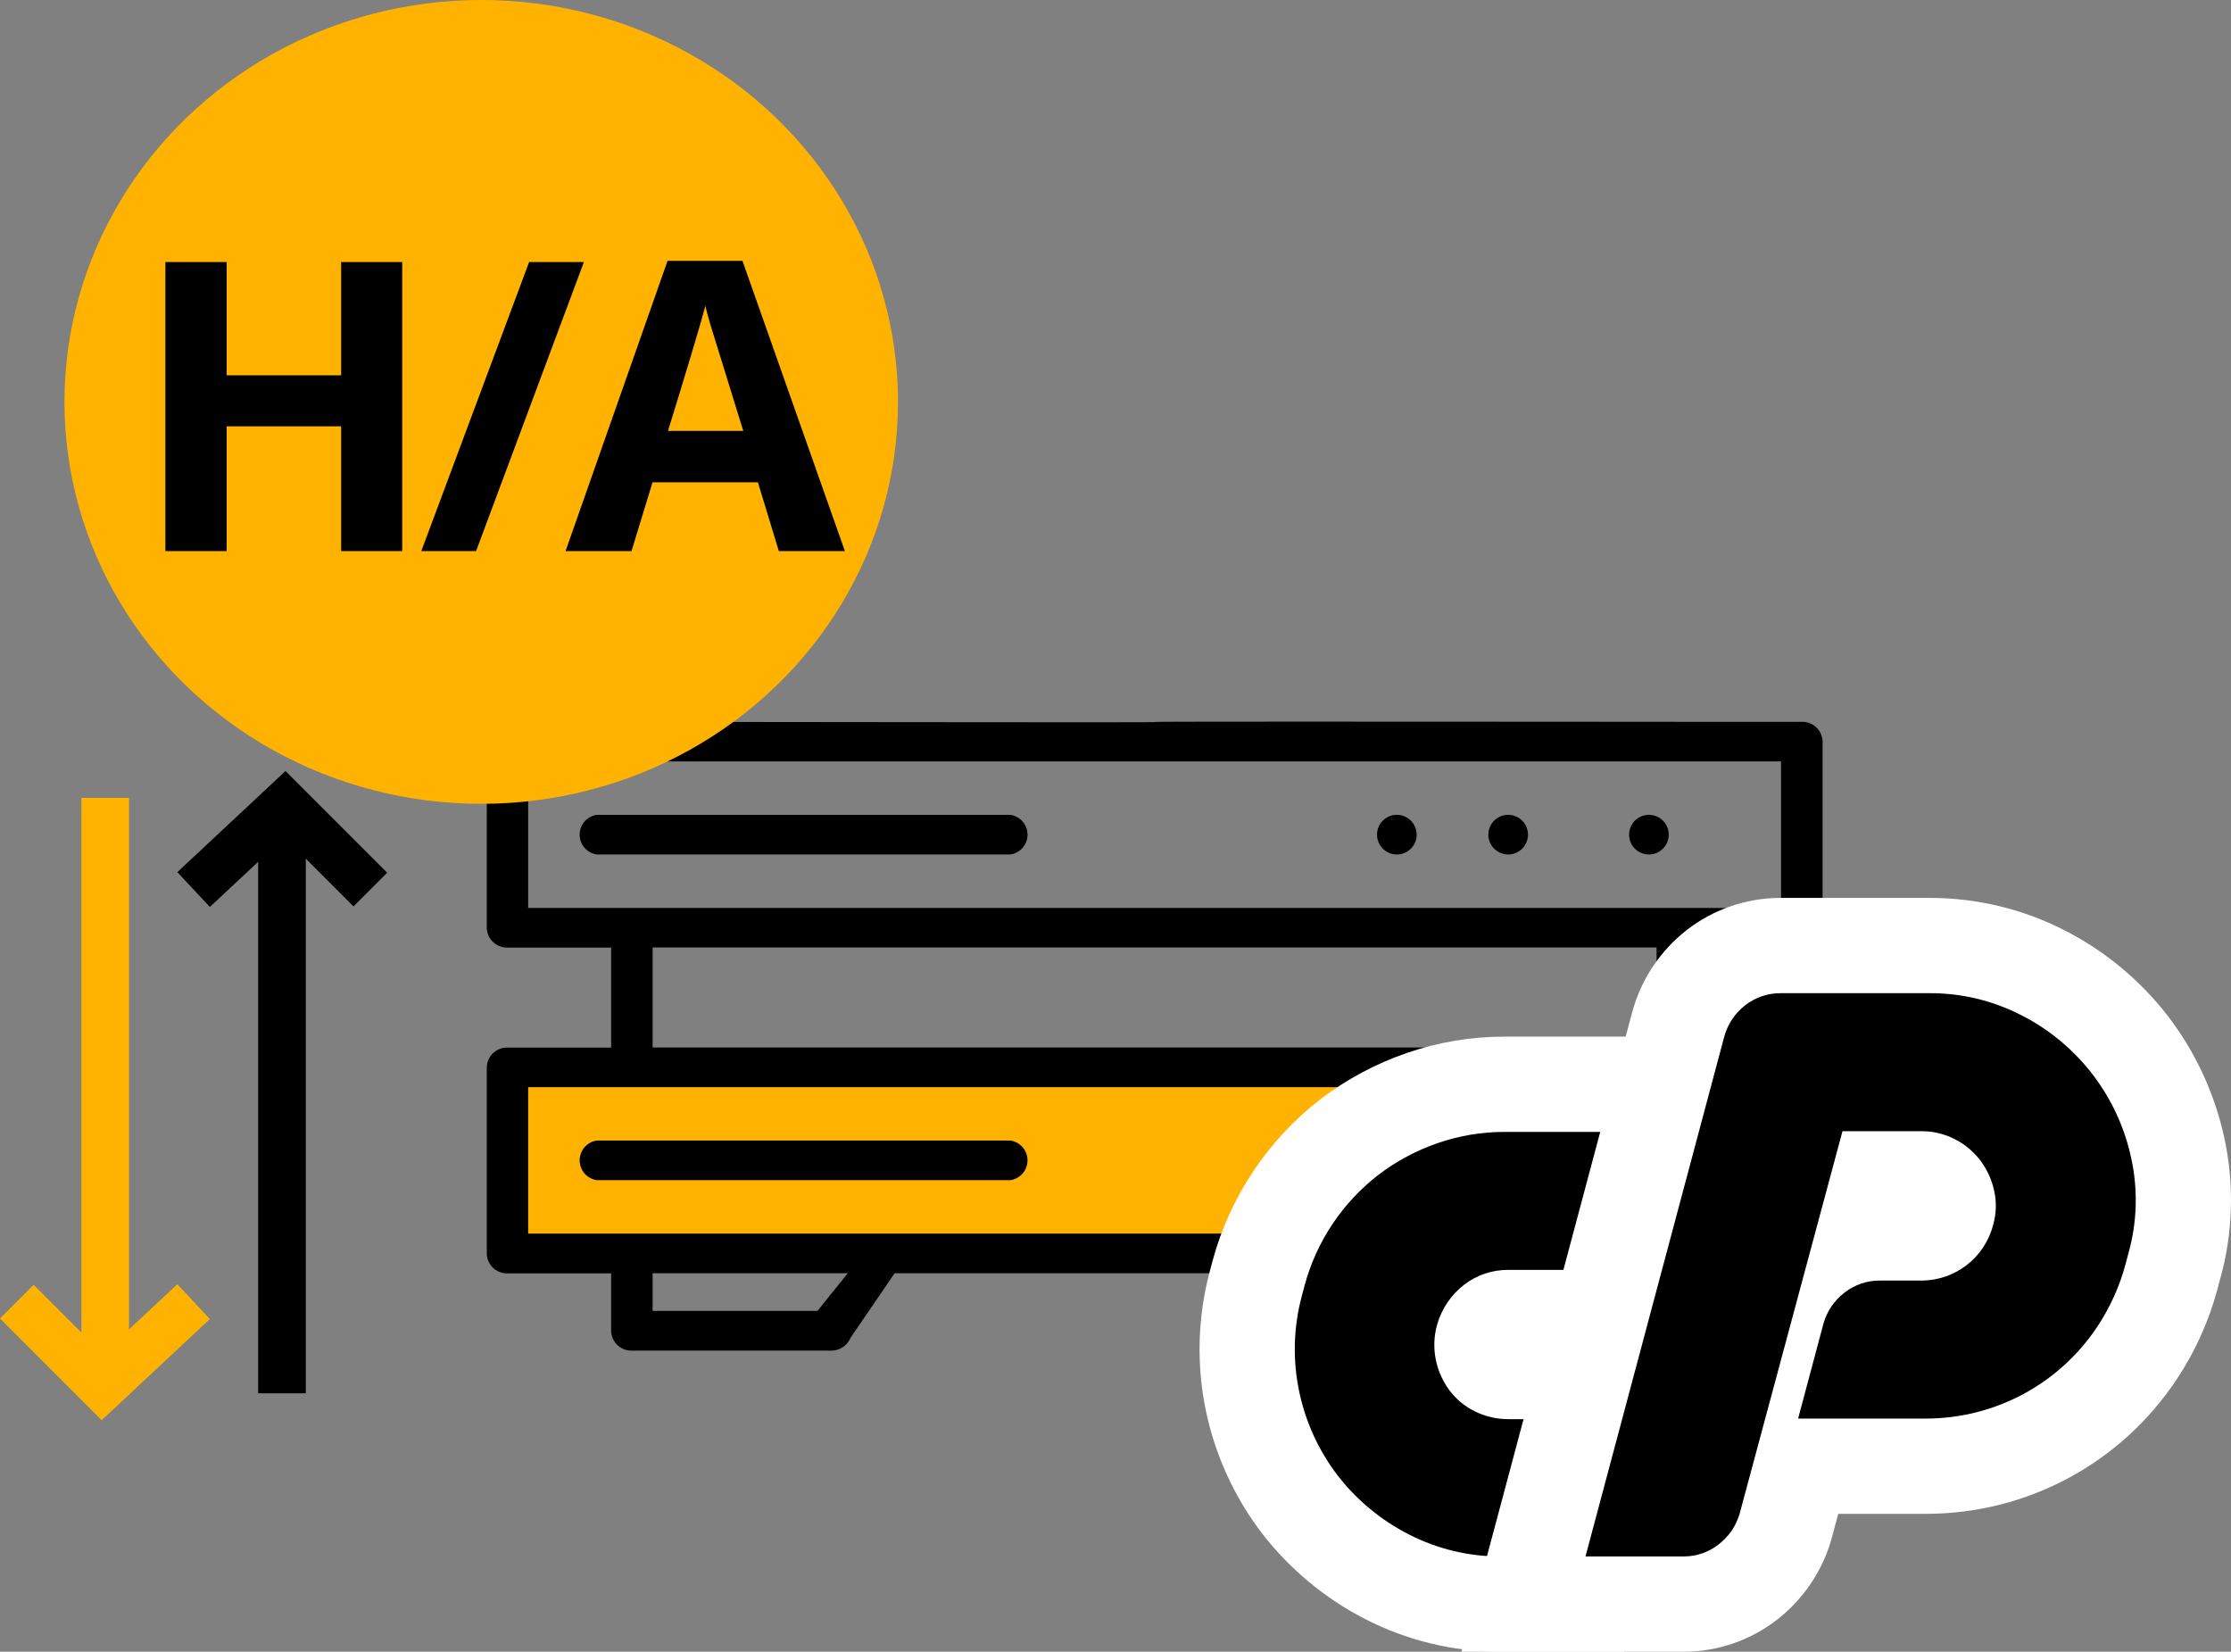
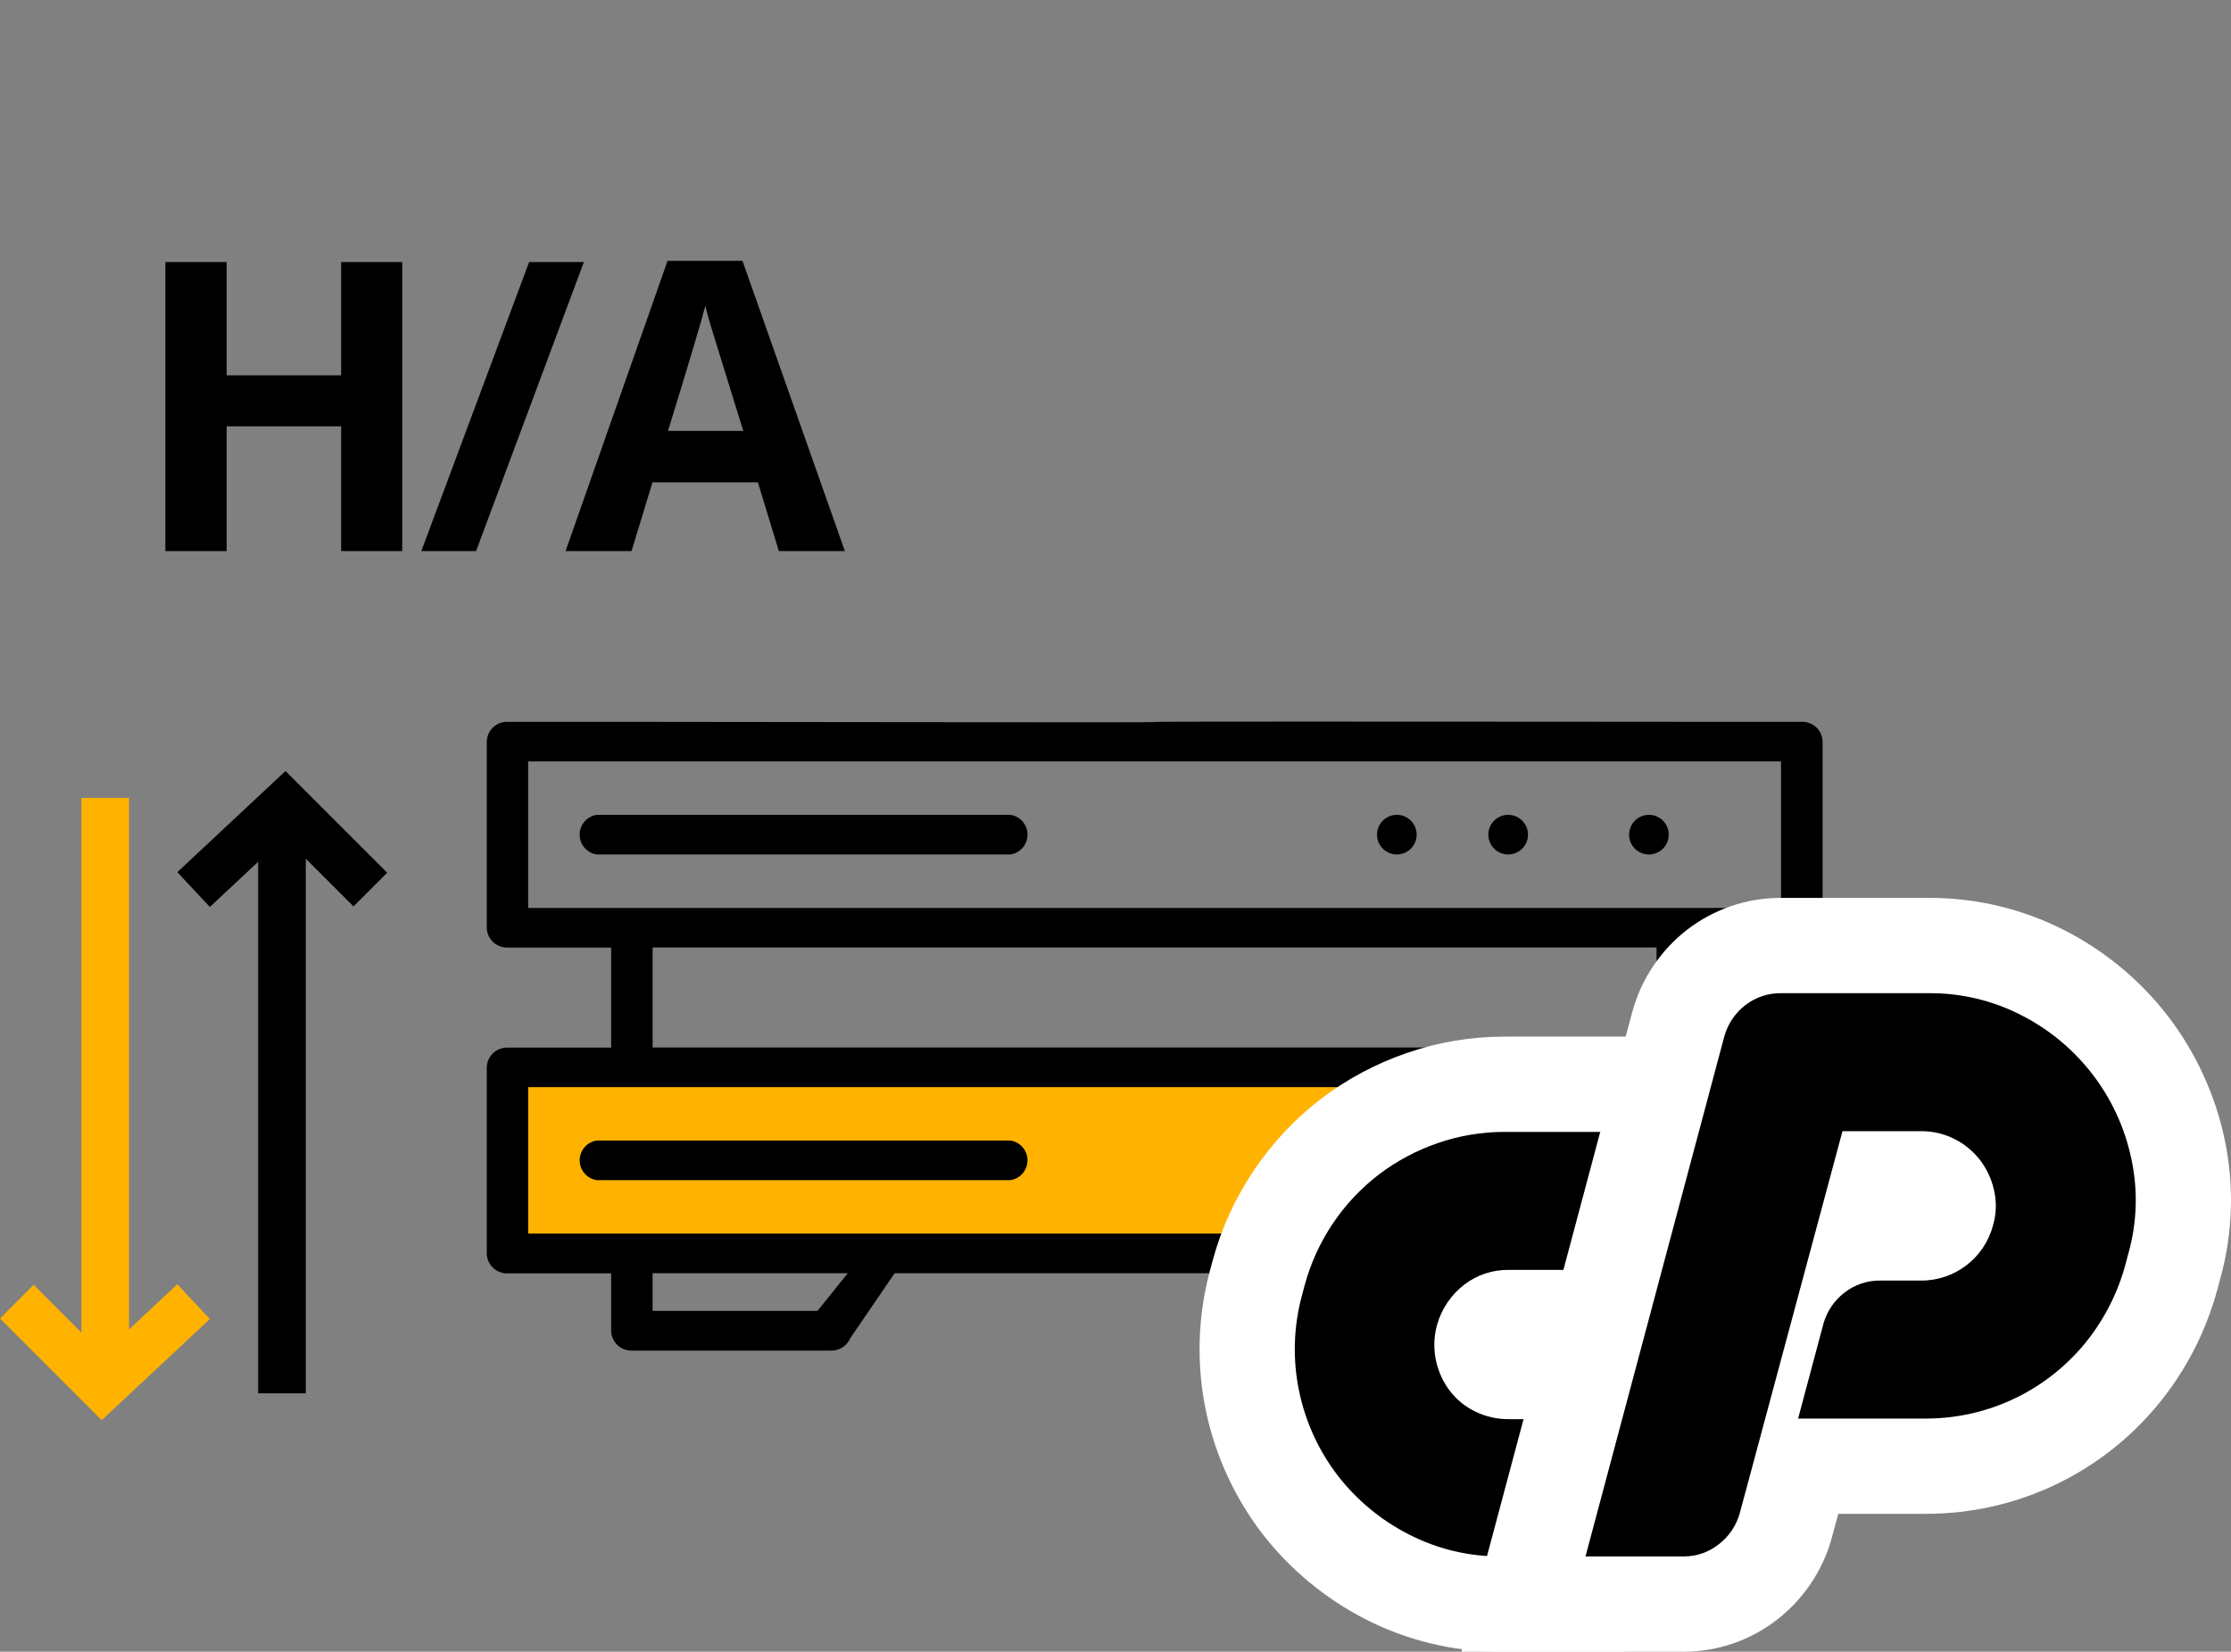
<svg xmlns="http://www.w3.org/2000/svg" width="93.681" height="69.35" viewBox="0 0 93.681 69.35">
  <rect x="0" y="0" width="93.681" height="69.35" fill="#808080" stroke="none" />
  <g id="Group_20923" data-name="Group 20923" transform="translate(-3315.447 -1774.687)">
    <rect id="Rectangle_4822" data-name="Rectangle 4822" width="51" height="7.861" transform="translate(3337.13 1819.687)" fill="#ffb300" />
    <g id="Server_Setting" data-name="Server Setting" transform="translate(3336.13 1805.236)">
      <g id="Group_1366" data-name="Group 1366" transform="translate(0 0)">
        <g id="Group_1353" data-name="Group 1353" transform="translate(0 0)">
          <path id="Path_6131" data-name="Path 6131" d="M32.286,62.512h22.1l1.95,2.846a.621.621,0,0,0,.592.4h8.362a.6.6,0,0,0,.622-.582V62.512h4.6a.6.6,0,0,0,.622-.583V54.115a.6.6,0,0,0-.622-.582h-4.6v-4.7h4.6a.6.6,0,0,0,.622-.582V40.442a.6.6,0,0,0-.622-.582h-4.6c-45.018-.034-.077.054-45.148,0h-4.6a.6.6,0,0,0-.622.582v7.814a.6.6,0,0,0,.622.582h4.6v4.7h-4.6a.6.6,0,0,0-.622.582v7.814a.6.6,0,0,0,.622.583h4.6v2.661a.6.6,0,0,0,.624.582h8.362a.62.62,0,0,0,.59-.4Zm32.376,2.08H57.371L55.7,62.512h8.966Zm-35.364,0H22.006v-2.08h8.966Zm40.591-3.244H16.78V54.7H69.888Zm-5.227-7.814H22.006v-4.7H64.662Zm5.227-5.859H16.78V41.023H69.888Z" transform="translate(-15.535 -39.852)" stroke="#000" stroke-miterlimit="10" stroke-width="0.5" />
        </g>
        <g id="Group_1358" data-name="Group 1358" transform="translate(47.974 3.913)">
          <path id="Path_6136" data-name="Path 6136" d="M45.865,33.387a.582.582,0,1,0,.582.583A.583.583,0,0,0,45.865,33.387Z" transform="translate(-45.283 -33.387)" stroke="#000" stroke-miterlimit="10" stroke-width="0.5" />
        </g>
        <g id="Group_1359" data-name="Group 1359" transform="translate(42.064 3.913)">
          <path id="Path_6137" data-name="Path 6137" d="M44.006,33.387a.582.582,0,1,0,.582.583A.582.582,0,0,0,44.006,33.387Z" transform="translate(-43.424 -33.387)" stroke="#000" stroke-miterlimit="10" stroke-width="0.5" />
        </g>
        <g id="Group_1360" data-name="Group 1360" transform="translate(37.39 3.913)">
          <path id="Path_6138" data-name="Path 6138" d="M42.145,33.387a.582.582,0,1,0,.583.583A.582.582,0,0,0,42.145,33.387Z" transform="translate(-41.565 -33.387)" stroke="#000" stroke-miterlimit="10" stroke-width="0.5" />
        </g>
        <g id="Group_1361" data-name="Group 1361" transform="translate(3.907 3.913)">
          <path id="Path_6139" data-name="Path 6139" d="M18.505,33.387a.591.591,0,0,0,0,1.165H35.829a.591.591,0,0,0,0-1.165Z" transform="translate(-18.014 -33.387)" stroke="#000" stroke-miterlimit="10" stroke-width="0.5" />
        </g>
        <g id="Group_1362" data-name="Group 1362" transform="translate(47.974 17.588)">
          <path id="Path_6140" data-name="Path 6140" d="M45.865,42.064a.582.582,0,1,0,.582.582A.583.583,0,0,0,45.865,42.064Z" transform="translate(-45.283 -42.064)" stroke="#000" stroke-miterlimit="10" stroke-width="0.5" />
        </g>
        <g id="Group_1363" data-name="Group 1363" transform="translate(42.064 17.588)">
          <path id="Path_6141" data-name="Path 6141" d="M44.006,42.064a.582.582,0,1,0,.582.582A.582.582,0,0,0,44.006,42.064Z" transform="translate(-43.424 -42.064)" stroke="#000" stroke-miterlimit="10" stroke-width="0.5" />
        </g>
        <g id="Group_1364" data-name="Group 1364" transform="translate(37.39 17.588)">
          <path id="Path_6142" data-name="Path 6142" d="M42.145,42.064a.582.582,0,1,0,.583.582A.582.582,0,0,0,42.145,42.064Z" transform="translate(-41.565 -42.064)" stroke="#000" stroke-miterlimit="10" stroke-width="0.5" />
        </g>
        <g id="Group_1365" data-name="Group 1365" transform="translate(3.907 17.588)">
          <path id="Path_6143" data-name="Path 6143" d="M18.505,42.064a.59.59,0,0,0,0,1.163H35.829a.59.59,0,0,0,0-1.163Z" transform="translate(-18.014 -42.064)" stroke="#000" stroke-miterlimit="10" stroke-width="0.5" />
        </g>
      </g>
    </g>
-     <ellipse id="Ellipse_296" data-name="Ellipse 296" cx="17.5" cy="16.875" rx="17.5" ry="16.875" transform="translate(3318.154 1774.687)" fill="#ffb300" />
    <path id="Path_91599" data-name="Path 91599" d="M11.472,0H8.907V-5.238H4.1V0H1.527V-12.136H4.1v4.756H8.907v-4.756h2.565ZM19.1-12.136,14.573,0h-2.3L16.8-12.136ZM27.286,0l-.88-2.889H21.982L21.1,0H18.33l4.283-12.186h3.146L30.059,0ZM25.792-5.047q-1.22-3.926-1.374-4.441T24.2-10.3q-.274,1.062-1.569,5.254Z" transform="translate(3320.865 1797.825)" />
    <g id="Group_20879" data-name="Group 20879" transform="translate(3369.816 1816.387)">
      <g id="Group_18778" data-name="Group 18778" transform="translate(0 0)">
        <g id="Group_1404" data-name="Group 1404" transform="translate(0)">
          <g id="path8" transform="translate(-70.358 -314.196)">
            <path d="M 78.97 339.846 C 77.326 339.846 75.684 339.447 74.223 338.693 C 72.809 337.97 71.548 336.925 70.577 335.669 L 70.575 335.666 L 70.573 335.663 C 69.606 334.403 68.921 332.916 68.592 331.362 C 68.242 329.728 68.287 328.007 68.721 326.389 L 68.839 325.949 L 68.839 325.946 L 68.84 325.943 C 69.451 323.68 70.812 321.648 72.671 320.221 L 72.676 320.218 L 72.681 320.214 C 73.597 319.52 74.613 318.977 75.7 318.602 C 76.814 318.216 77.979 318.02 79.161 318.02 L 79.195 318.02 L 79.195 318.02 L 85.876 318.02 L 88.464 318.02 L 87.811 320.525 L 86.777 324.486 L 86.775 324.493 L 86.773 324.501 C 86.519 325.446 85.952 326.296 85.177 326.894 C 84.414 327.486 83.457 327.814 82.487 327.814 C 82.487 327.814 82.486 327.814 82.485 327.814 C 82.468 327.814 82.451 327.814 82.433 327.814 L 79.343 327.814 L 79.329 327.814 L 79.315 327.814 L 79.302 327.813 C 79.082 327.813 78.865 327.886 78.691 328.019 C 78.481 328.183 78.331 328.404 78.258 328.661 C 78.209 328.837 78.204 329.026 78.243 329.205 C 78.28 329.375 78.352 329.536 78.457 329.679 C 78.549 329.796 78.668 329.893 78.802 329.958 L 78.808 329.961 L 78.813 329.963 C 78.967 330.04 79.14 330.081 79.313 330.081 L 79.324 330.081 L 79.334 330.081 L 79.344 330.081 L 81.223 330.081 C 81.233 330.08 81.243 330.08 81.253 330.08 C 82.197 330.08 83.097 330.523 83.675 331.266 C 84.301 332.039 84.507 333.059 84.229 334.015 L 83.053 338.367 L 82.654 339.845 L 81.122 339.845 L 79.062 339.845 C 79.031 339.845 79 339.846 78.97 339.846 Z" stroke="none" />
            <path d="M 79.161 320.02 C 78.205 320.02 77.256 320.18 76.352 320.493 C 75.467 320.798 74.635 321.242 73.889 321.808 C 72.367 322.976 71.271 324.612 70.771 326.464 L 70.653 326.908 C 70.299 328.227 70.263 329.612 70.548 330.947 C 70.818 332.219 71.368 333.414 72.159 334.446 C 72.957 335.478 73.974 336.321 75.136 336.914 C 76.346 337.539 77.691 337.859 79.053 337.845 L 81.122 337.845 L 82.305 333.47 C 82.406 333.137 82.332 332.775 82.108 332.509 C 81.903 332.234 81.578 332.075 81.236 332.081 L 79.344 332.081 C 78.852 332.085 78.365 331.974 77.925 331.756 C 77.507 331.552 77.142 331.253 76.861 330.883 C 76.582 330.51 76.387 330.082 76.288 329.627 C 76.18 329.128 76.196 328.611 76.332 328.12 C 76.522 327.451 76.921 326.86 77.471 326.435 C 78.007 326.023 78.667 325.805 79.343 325.814 L 82.448 325.814 C 82.993 325.822 83.524 325.645 83.955 325.311 C 84.388 324.977 84.7 324.509 84.842 323.981 L 85.876 320.02 L 79.195 320.02 C 79.184 320.02 79.173 320.02 79.161 320.02 M 79.161 316.02 L 79.195 316.02 L 91.053 316.02 L 88.705 325.02 C 88.338 326.384 87.521 327.61 86.405 328.474 C 85.883 328.878 85.302 329.197 84.686 329.422 C 84.885 329.606 85.071 329.806 85.24 330.021 C 86.268 331.298 86.607 332.976 86.155 334.553 L 84.185 341.845 L 79.071 341.845 C 79.037 341.845 79.003 341.846 78.97 341.846 C 77.01 341.846 75.054 341.371 73.311 340.473 C 71.637 339.617 70.145 338.379 68.995 336.892 L 68.986 336.88 C 67.839 335.386 67.027 333.622 66.636 331.779 C 66.221 329.836 66.274 327.794 66.788 325.875 L 66.909 325.421 C 67.634 322.737 69.248 320.327 71.454 318.635 L 71.472 318.62 C 72.558 317.798 73.76 317.156 75.047 316.712 C 76.374 316.252 77.758 316.02 79.161 316.02 Z" stroke="none" fill="#fff" />
          </g>
          <g id="path10" transform="translate(-119.137 -290.925)">
            <path d="M 135.477 316.574 L 135.454 316.574 L 131.344 316.574 L 128.74 316.574 L 129.412 314.058 L 135.236 292.242 C 135.491 291.294 136.056 290.446 136.829 289.848 L 136.829 289.848 C 137.596 289.253 138.553 288.925 139.524 288.925 C 139.541 288.925 139.558 288.925 139.575 288.925 L 145.732 288.925 C 145.762 288.925 145.794 288.925 145.824 288.925 C 147.468 288.925 149.109 289.323 150.57 290.076 C 153.465 291.555 155.52 294.224 156.208 297.401 C 156.572 299.047 156.522 300.775 156.065 302.398 L 155.951 302.826 C 155.644 303.971 155.156 305.05 154.5 306.036 C 152.525 309.009 149.213 310.785 145.642 310.785 L 145.618 310.785 L 140.424 310.785 L 139.75 313.29 L 139.746 313.305 L 139.742 313.32 C 139.478 314.242 138.916 315.069 138.156 315.653 C 137.395 316.247 136.444 316.574 135.477 316.574 Z M 143.668 298.719 L 143.044 301.039 C 143.258 301.007 143.475 300.991 143.692 300.991 C 143.71 300.991 143.727 300.991 143.744 300.991 L 145.445 300.991 C 145.956 300.991 146.397 300.648 146.523 300.158 L 146.531 300.129 L 146.539 300.101 C 146.581 299.955 146.585 299.8 146.551 299.652 L 146.549 299.642 L 146.547 299.632 C 146.508 299.458 146.435 299.297 146.33 299.154 C 146.228 299.024 146.098 298.916 145.951 298.841 L 145.944 298.837 L 145.937 298.834 C 145.793 298.759 145.631 298.719 145.468 298.719 L 145.461 298.719 L 145.453 298.719 L 145.445 298.719 L 143.668 298.719 Z" stroke="none" />
            <path d="M 135.477 314.574 C 136.005 314.574 136.517 314.397 136.932 314.071 C 137.36 313.745 137.671 313.288 137.819 312.771 L 142.135 296.719 L 145.445 296.719 C 145.937 296.716 146.423 296.832 146.859 297.059 C 147.276 297.271 147.639 297.575 147.923 297.946 C 148.203 298.319 148.4 298.747 148.5 299.202 C 148.611 299.682 148.597 300.182 148.46 300.656 C 148.107 302.03 146.868 302.991 145.449 302.991 C 145.448 302.991 145.447 302.991 145.445 302.991 L 143.731 302.991 C 143.186 302.981 142.654 303.159 142.223 303.494 C 141.795 303.82 141.484 304.276 141.337 304.794 L 140.272 308.785 L 145.623 308.785 C 145.629 308.785 145.635 308.785 145.642 308.785 C 148.534 308.785 151.235 307.337 152.835 304.927 C 153.369 304.125 153.769 303.242 154.018 302.311 L 154.136 301.868 C 154.51 300.552 154.55 299.163 154.254 297.828 C 153.696 295.248 152.009 293.056 149.658 291.856 C 148.448 291.231 147.103 290.912 145.741 290.925 L 139.562 290.925 C 139.017 290.917 138.486 291.094 138.055 291.428 C 137.622 291.762 137.31 292.23 137.168 292.758 L 131.344 314.574 L 135.454 314.574 C 135.462 314.574 135.47 314.574 135.477 314.574 M 135.477 318.574 C 135.465 318.574 135.452 318.574 135.439 318.574 L 126.136 318.574 L 133.306 291.719 C 133.673 290.355 134.49 289.128 135.608 288.264 C 136.723 287.4 138.113 286.925 139.524 286.925 C 139.545 286.925 139.565 286.925 139.586 286.925 L 145.723 286.925 C 145.757 286.925 145.791 286.925 145.824 286.925 C 147.785 286.925 149.743 287.4 151.485 288.298 C 153.16 289.155 154.651 290.394 155.798 291.885 C 156.945 293.375 157.762 295.134 158.162 296.971 C 158.595 298.933 158.537 300.99 157.994 302.925 L 157.882 303.346 C 157.519 304.699 156.942 305.977 156.165 307.144 C 153.819 310.675 149.885 312.785 145.642 312.785 L 145.617 312.785 L 141.957 312.785 L 141.665 313.87 C 141.285 315.198 140.475 316.391 139.381 317.234 C 138.271 318.098 136.886 318.574 135.477 318.574 Z" stroke="none" fill="#fff" />
          </g>
        </g>
      </g>
    </g>
    <g id="Group_20881" data-name="Group 20881" transform="translate(3323.576 1808.187)">
      <path id="Path_35506" data-name="Path 35506" d="M0,3.586,3.836,0,7.422,3.586" transform="translate(0 0.263)" fill="none" stroke="#000" stroke-width="2" />
      <line id="Line_1376" data-name="Line 1376" y2="25" transform="translate(3.711)" fill="none" stroke="#000" stroke-width="2" />
    </g>
    <g id="Group_20883" data-name="Group 20883" transform="translate(3316.154 1808.187)">
      <path id="Path_35506-2" data-name="Path 35506" d="M0,3.586,3.836,0,7.422,3.586" transform="translate(7.422 24.737) rotate(180)" fill="none" stroke="#ffb300" stroke-width="2" />
      <line id="Line_1376-2" data-name="Line 1376" y1="25" transform="translate(3.711)" fill="none" stroke="#ffb300" stroke-width="2" />
    </g>
  </g>
</svg>